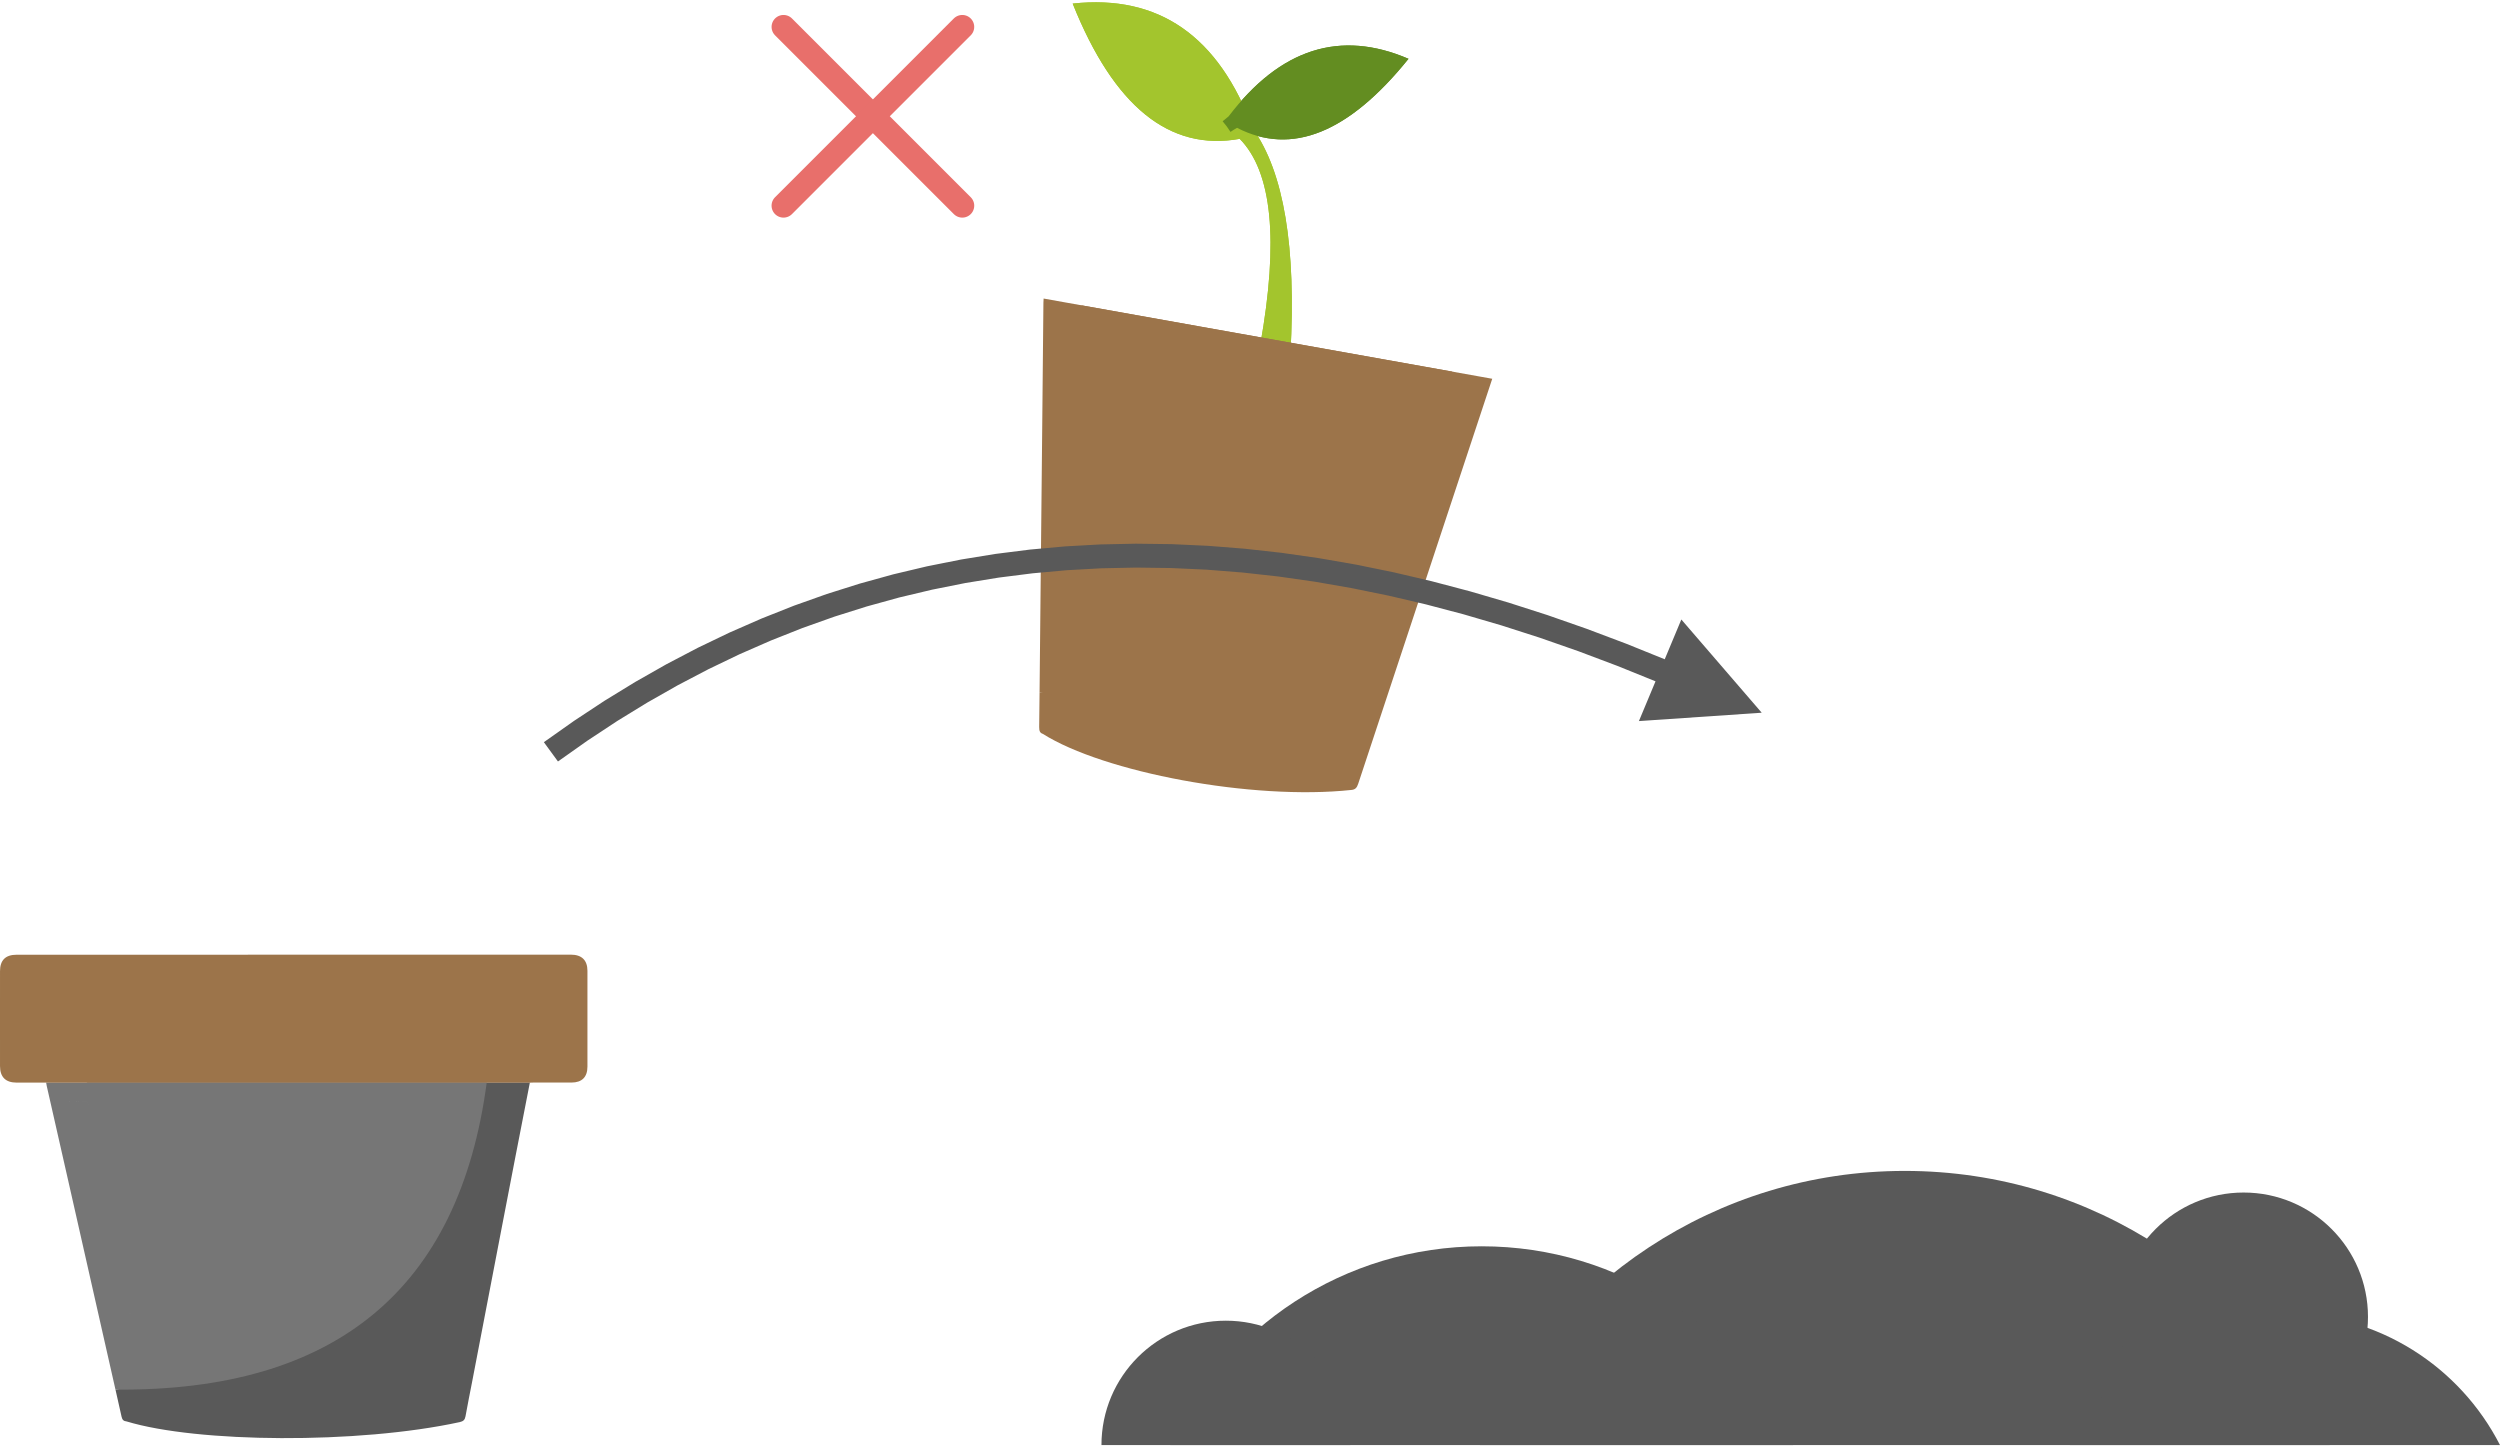
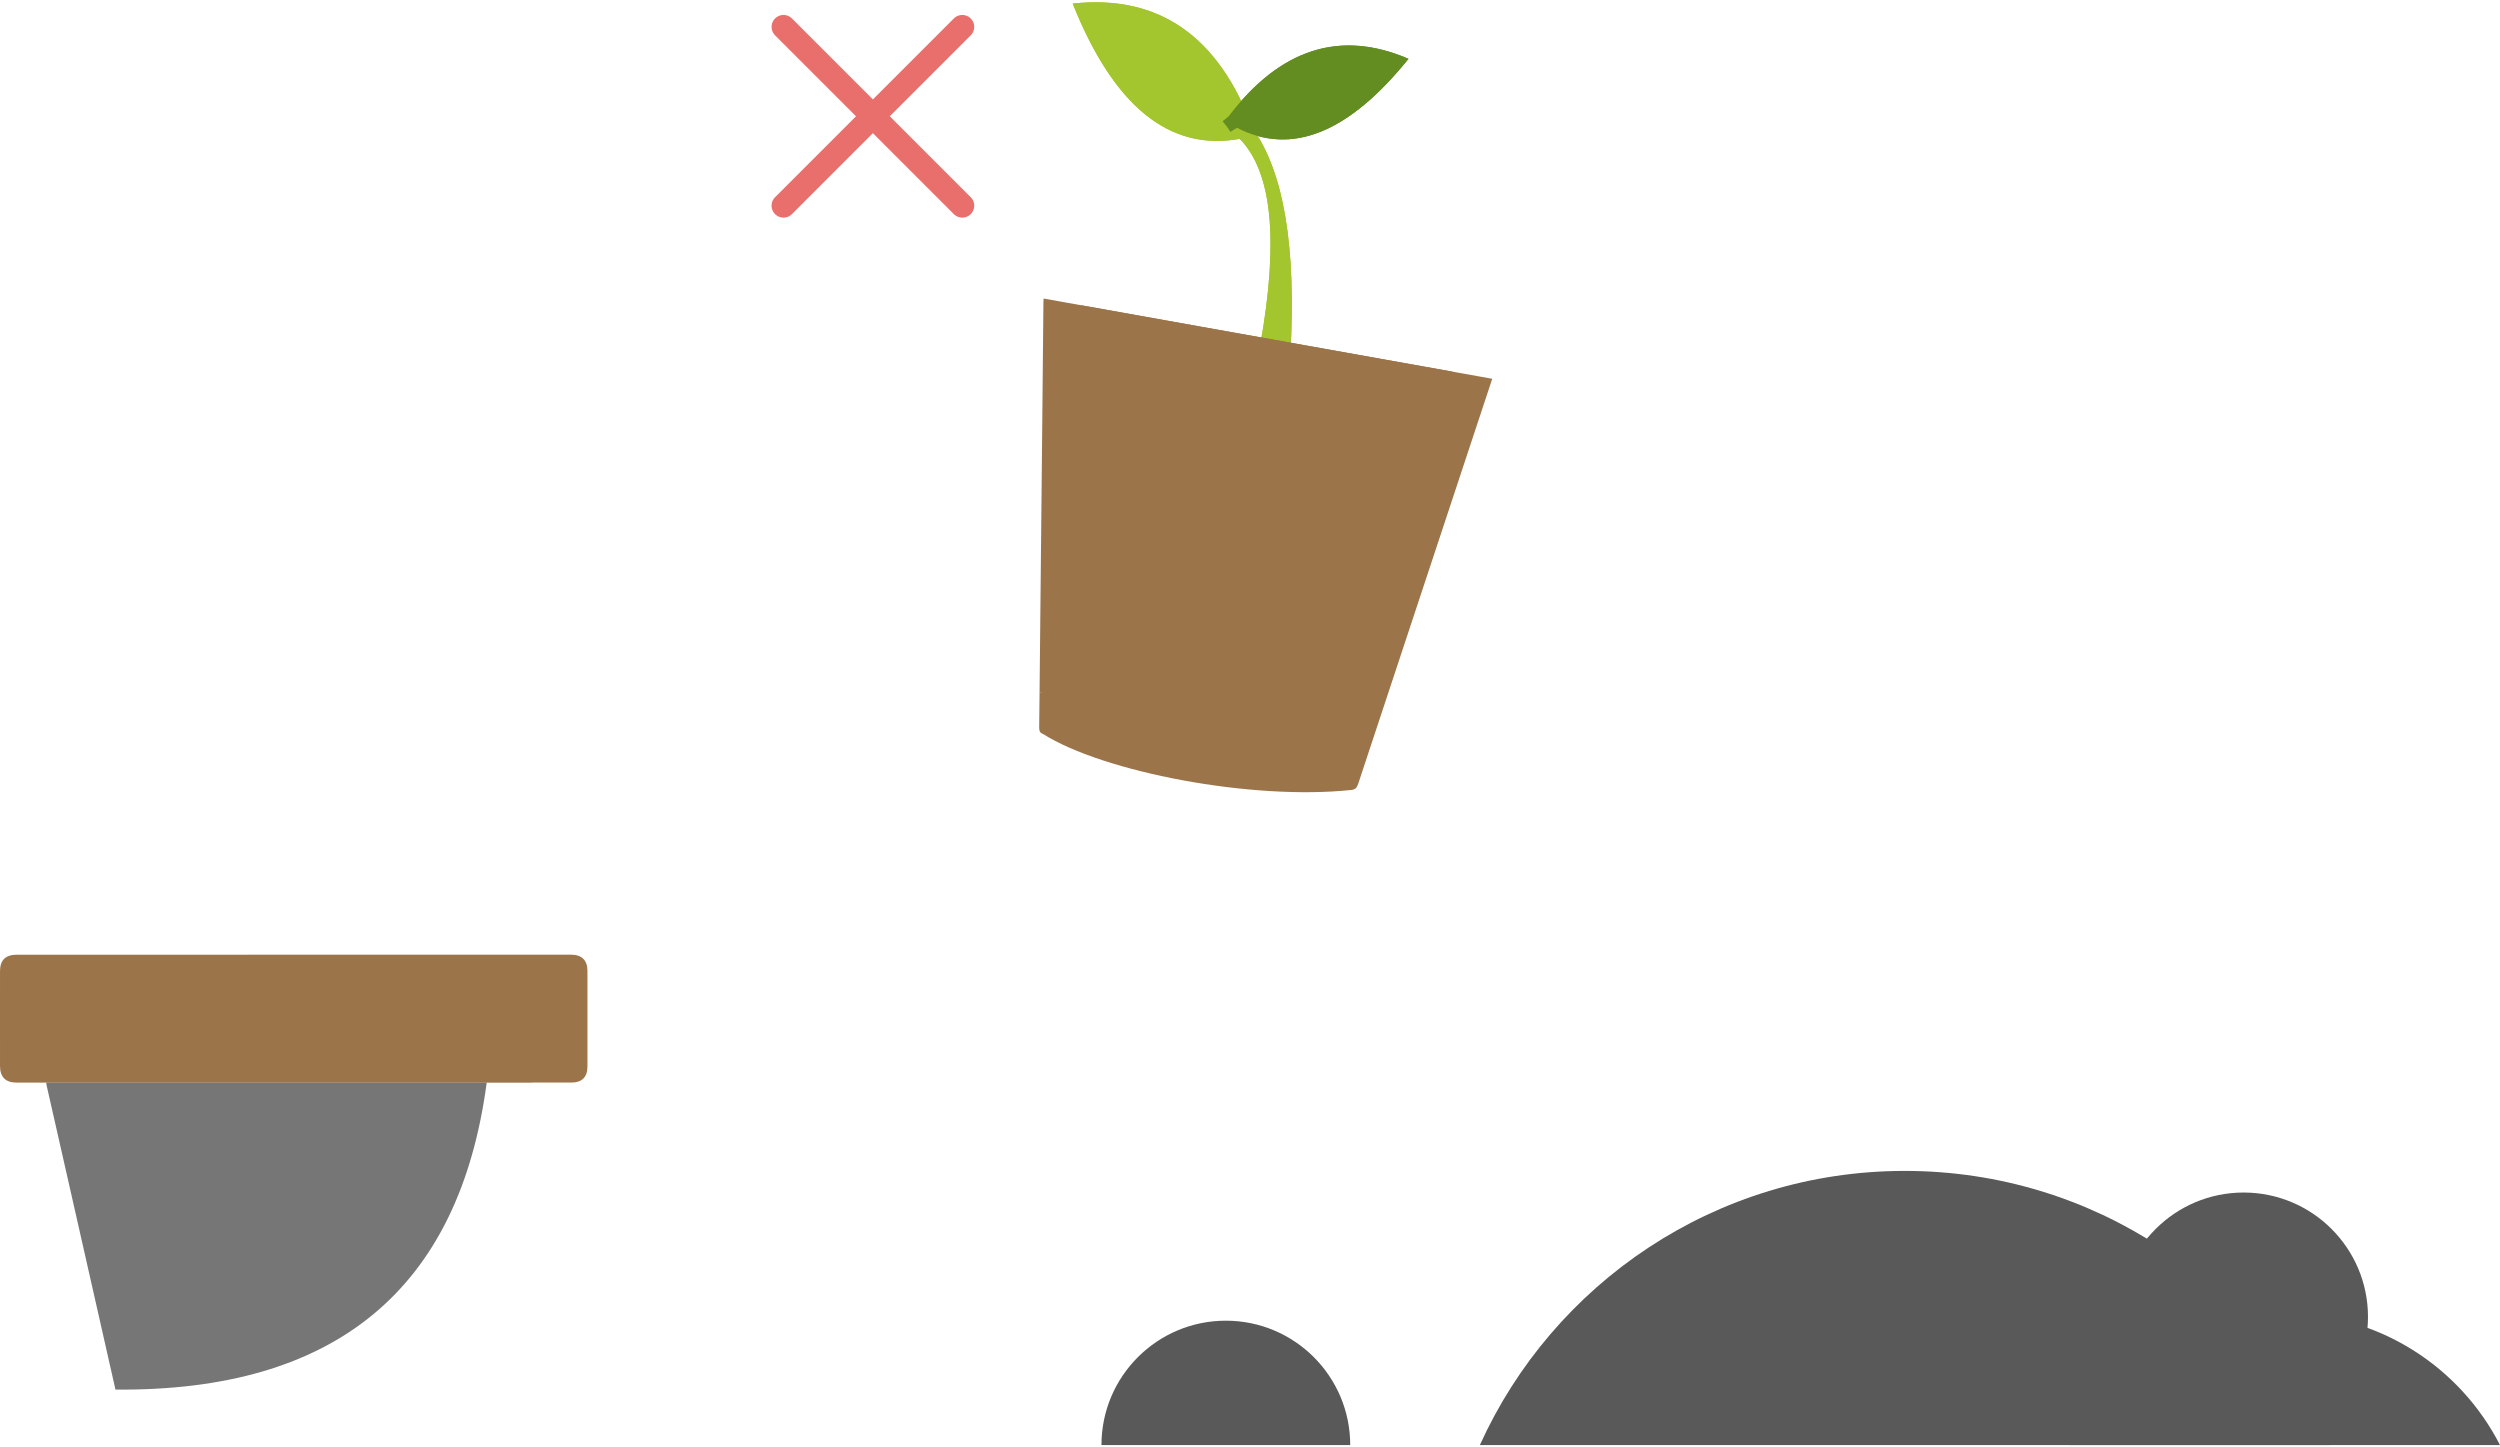
<svg xmlns="http://www.w3.org/2000/svg" xml:space="preserve" width="247px" height="143px" version="1.1" style="shape-rendering:geometricPrecision; text-rendering:geometricPrecision; image-rendering:optimizeQuality; fill-rule:evenodd; clip-rule:evenodd" viewBox="0 0 720873 416028">
  <defs>
    <style type="text/css">
   
    .str0 {stroke:#E86F6B;stroke-width:6888.22;stroke-linecap:round}
    .fil7 {fill:none}
    .fil2 {fill:#767676}
    .fil4 {fill:#595959}
    .fil5 {fill:#638D21}
    .fil6 {fill:#9C744A}
    .fil0 {fill:#A3C52D}
    .fil1 {fill:#595959;fill-rule:nonzero}
    .fil3 {fill:#9C744A;fill-rule:nonzero}
   
  </style>
  </defs>
  <g id="Слой_x0020_1">
    <path class="fil0" d="M372098 101209c1698,-30618 -1897,-52175 -10787,-64684 -9860,-26799 -27194,-38850 -52002,-36153 11854,29657 27904,42659 48159,39005 9354,9478 11324,29295 5917,59448 1615,4023 5900,1526 8713,2384z" />
    <g id="_1656379520">
-       <path class="fil1" d="M24987 311472l127804 0c-5641,28782 -11124,57596 -16673,86399 -634,3289 -1305,6571 -1891,9867 -182,1016 -637,1440 -1656,1664 -29451,6409 -75753,5972 -96039,-183 -896,-96 -1278,-465 -1485,-1395l-1749 -7790c10194,-1168 16283,-12268 11331,-21481 -245,-696 -620,-1698 -940,-2342 -166,-1120 -459,-2201 -858,-3224 -248,-2128 -1381,-5242 -2111,-7308 -424,-1795 -662,-3606 -1337,-5342 -964,-3231 -465,-6647 -1115,-9933 -100,-1168 -214,-2611 -424,-3737 -76,-1936 -995,-6079 -1739,-7739 -665,-1787 -1240,-3637 -1888,-5424 -434,-1416 -1047,-2773 -1381,-4216 -248,-1574 -730,-2976 -1205,-4474 -197,-1081 -548,-2132 -786,-3230 -482,-4137 -2676,-7750 -5858,-10112z" />
      <path class="fil2" d="M33294 400030c63444,565 99129,-28958 107054,-88558l-127047 0 165 961 6410 28269 13418 59328zm-7542 -81777c1381,6837 2700,13687 4040,20531l9864 50335c482,2477 926,4960 1057,7515l-20785 -79676c1770,0 3320,-79 4849,62 368,31 875,758 975,1233zm4040 20531c-1340,-6844 -2659,-13694 -4040,-20531 -100,-475 -607,-1202 -975,-1233 -1529,-141 -3079,-62 -4849,-62l20785 79676c-131,-2555 -575,-5038 -1057,-7515l-9864 -50335z" />
      <path class="fil3" d="M84983 279490c0,0 0,3 0,3 -11865,0 -23726,0 -35588,4 -14399,0 -28803,3 -43202,13 -1843,0 -2969,947 -2969,2439 -4,1498 1112,2452 2951,2469 2022,17 4044,-17 6065,-17 18440,0 36880,-3 55320,0 17406,3 34813,10 52216,17 14658,11 29313,31 43971,38 1670,0 2883,-1102 2872,-2552 -10,-1515 -957,-2290 -2855,-2308 -3830,-41 -7660,-103 -11489,-103 -22432,-10 -44863,-3 -67292,-3zm75578 -4881l-3606 0 -238 0c-2483,4 -4969,7 -7453,7 -25424,4 -50849,7 -76269,11 -22735,3 -45473,0 -68208,10 -3213,0 -4784,1577 -4784,4760 -3,3985 -3,7973 -3,11961l0 3847c0,3844 0,7687 3,11534 0,3159 1612,4764 4774,4771 9268,10 18536,20 27804,20 17348,4 102862,0 120210,0 0,-65 5290,-38 11999,-38 3011,0 4595,-1577 4598,-4584 7,-9216 11,-18429 0,-27646 -3,-3037 -1639,-4639 -4742,-4646 -1281,-3 -2563,-3 -3844,-7l-241 0z" />
    </g>
    <g id="_1656378080">
      <path class="fil4" d="M671764 416028c-21099,-46623 -68025,-79056 -122525,-79056 -54499,0 -101425,32433 -122524,79056l245049 0z" />
-       <path class="fil4" d="M517044 416028c-15726,-33849 -50019,-57320 -89798,-57320 -39783,0 -74076,23471 -89802,57320l179600 0z" />
      <path class="fil4" d="M720873 416028c-11517,-22542 -34954,-37975 -62007,-37975 -27054,0 -50495,15433 -62012,37975l124019 0z" />
      <path class="fil4" d="M389336 416028l0 -3c0,-19804 -16056,-35864 -35863,-35864 -19807,0 -35867,16060 -35867,35864l0 3 71730 0z" />
      <circle class="fil4" cx="646941" cy="379071" r="35865" />
    </g>
    <path class="fil5" d="M352546 34310c568,-503 1144,-978 1726,-1422 14868,-19539 32157,-25070 51868,-16594 -17227,21385 -33704,28021 -49430,19907 -647,348 -1278,741 -1894,1175 -679,-1082 -1440,-2108 -2270,-3066z" />
    <path class="fil0" d="M372098 101209c1698,-30618 -1897,-52175 -10787,-64684 -9860,-26799 -27194,-38850 -52002,-36153 11854,29657 27904,42659 48159,39005 9354,9478 11324,29295 5917,59448 1615,4023 5900,1526 8713,2384z" />
    <path class="fil5" d="M352546 34310c568,-503 1144,-978 1726,-1422 14868,-19539 32157,-25070 51868,-16594 -17227,21385 -33704,28021 -49430,19907 -647,348 -1278,741 -1894,1175 -679,-1082 -1440,-2108 -2270,-3066z" />
    <g id="_1656383296">
      <path class="fil3" d="M311764 87367l118523 21191 -38643 116759c-393,1237 -909,1688 -1905,1798 -28738,3093 -71582,-5132 -89023,-16156 -810,-262 -1085,-789 -1071,-1984l113 -9985c9716,238 17837,-12571 15292,-24866 -76,-906 -196,-2211 -355,-3069 97,-1419 69,-2814 -75,-4150 244,-2693 -114,-6757 -331,-9454 7,-2304 189,-4594 -52,-6871 -172,-4181 1047,-8345 1178,-12547 169,-1471 383,-3286 441,-4718 355,-2425 427,-7736 107,-9930 -221,-2335 -341,-4728 -544,-7064 -90,-1832 -352,-3623 -341,-5476 117,-1997 -18,-3823 -124,-5769 55,-1377 -31,-2748 -7,-4153 475,-5228 -758,-10091 -3183,-13556z" />
      <path class="fil6" d="M299755 198987c58712,11221 98377,-19611 118997,-92495l-117826 -21068 -59 1226 -348 36253 -764 76084zm11207 -103055c-241,8741 -541,17486 -820,26227l-2059 64298c-104,3162 -245,6327 -693,9534l-1543 -102635c1647,296 3100,451 4485,878 337,104 644,1089 630,1698zm-820 26227c279,-8741 579,-17486 820,-26227 14,-609 -293,-1594 -630,-1698 -1385,-427 -2838,-582 -4485,-878l1543 102635c448,-3207 589,-6372 693,-9534l2059 -64298z" />
    </g>
    <g>
-       <path class="fil1" d="M480409 189598l-2652 6358 -11342 -4587 -11245 -4237 -11152 -3898 -11055 -3551 -10966 -3210 -10870 -2866 -10773 -2521 -10684 -2180 -10583 -1839 -10495 -1498 -10401 -1151 -10301 -816 -10215 -468 -10116 -135 -10026 211 -9932 551 -9840 892 -9751 1233 -9660 1570 -9565 1912 -9478 2252 -9388 2594 -9300 2930 -9209 3276 -9120 3616 -9037 3954 -8941 4298 -8862 4639 -8772 4981 -8683 5324 -8596 5669 -8511 6010 -4064 -5565 8690 -6134 8782 -5793 8883 -5442 8971 -5097 9069 -4750 9161 -4401 9258 -4051 9347 -3706 9444 -3358 9533 -3006 9630 -2663 9719 -2307 9813 -1960 9901 -1612 9992 -1260 10081 -913 10174 -565 10260 -217 10349 135 10436 482 10528 830 10615 1178 10701 1525 10790 1874 10877 2221 10966 2570 11049 2913 11138 3259 11228 3606 11310 3953 11404 4299 11486 4642zm27580 15254l-35409 2411 12234 -29292 23175 26881z" />
-     </g>
+       </g>
    <path class="fil7 str0" d="M225927 7098c17183,17183 34365,34366 51548,51548" />
    <path class="fil7 str0" d="M277471 7098c-17182,17183 -34365,34366 -51548,51548" />
  </g>
</svg>